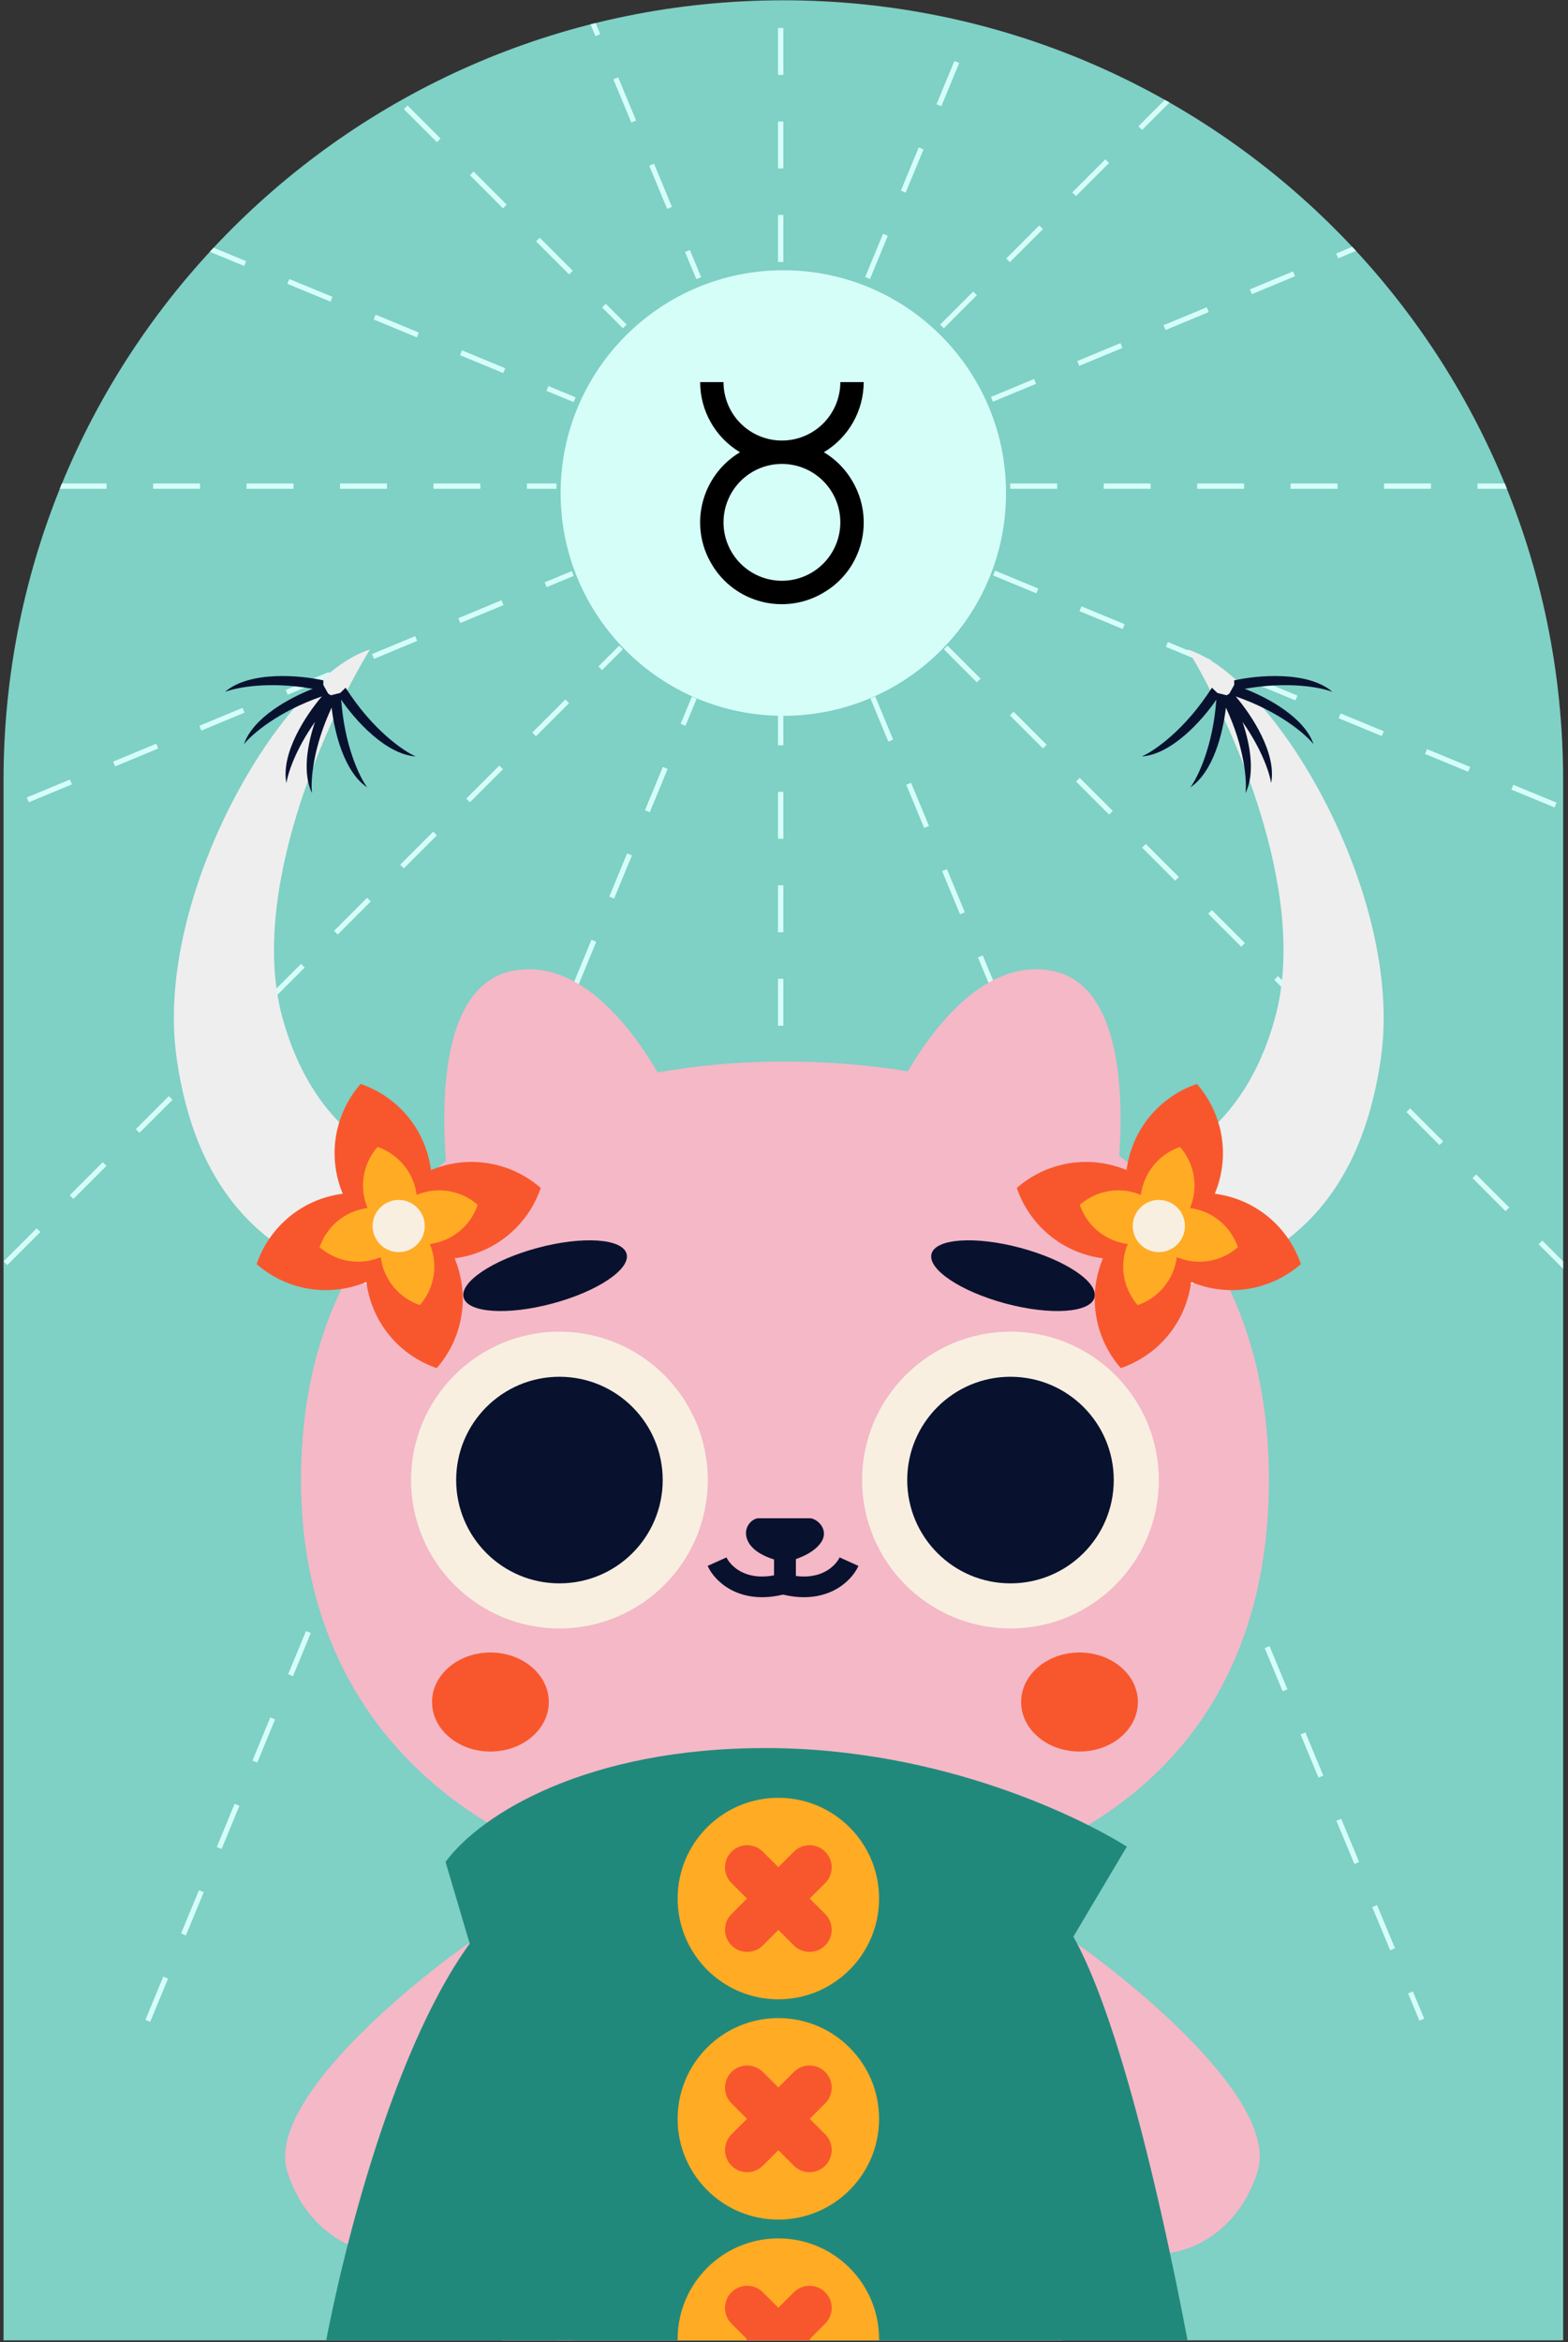
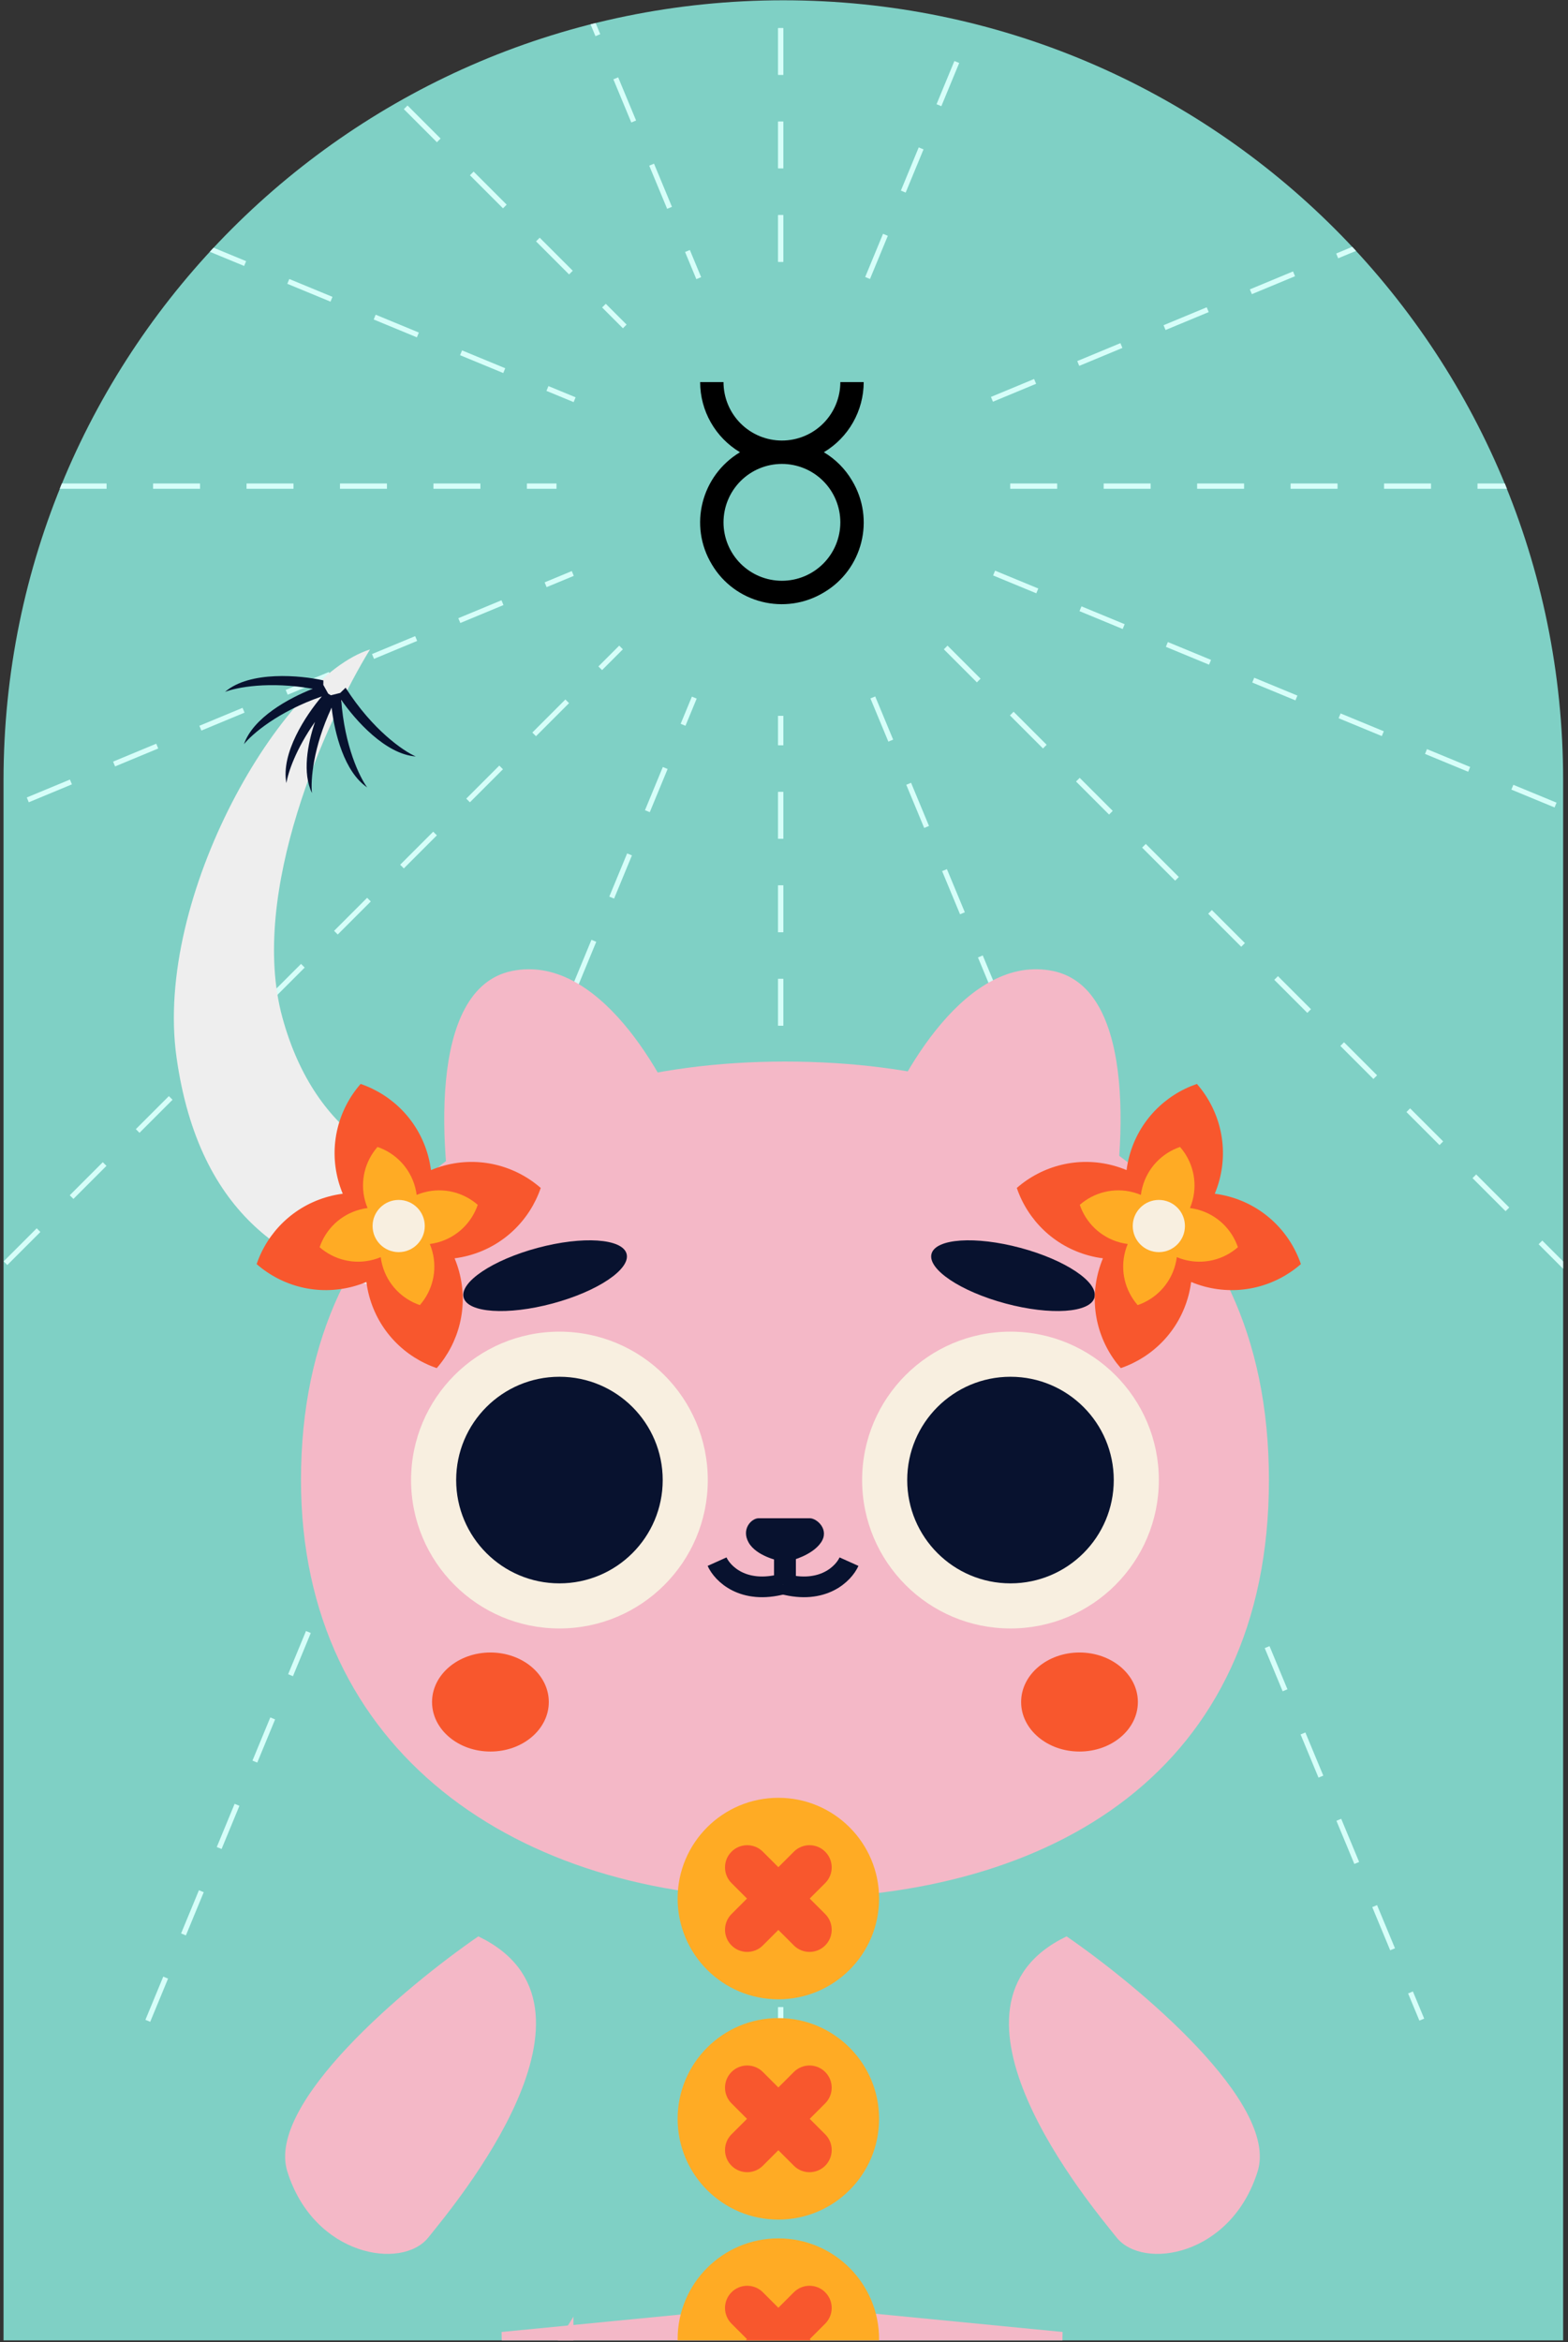
<svg xmlns="http://www.w3.org/2000/svg" width="302" height="451" viewBox="0 0 302 451" fill="none">
  <rect x="0" y="0" width="302" height="451" fill="#333333" stroke="none" />
  <g clip-path="url(#clip0_1365_634)">
    <path d="M0.68 150.248C0.68 67.299 67.923 0.056 150.872 0.056C233.821 0.056 301.064 67.299 301.064 150.248V450.633H0.68V150.248Z" fill="#7FD0C5" />
    <line x1="150.372" y1="50.41" x2="150.372" y2="-225.253" stroke="#D6FEF9" stroke-dasharray="9 9" />
    <line x1="150.372" y1="413.491" x2="150.372" y2="137.829" stroke="#D6FEF9" stroke-dasharray="9 9" />
    <line x1="194.586" y1="93.614" x2="470.249" y2="93.614" stroke="#D6FEF9" stroke-dasharray="9 9" />
    <line x1="-168.495" y1="93.614" x2="107.168" y2="93.614" stroke="#D6FEF9" stroke-dasharray="9 9" />
    <line x1="150.372" y1="50.41" x2="150.372" y2="-225.253" stroke="#D6FEF9" stroke-dasharray="9 9" />
    <line x1="150.372" y1="413.491" x2="150.372" y2="137.829" stroke="#D6FEF9" stroke-dasharray="9 9" />
    <line x1="194.586" y1="93.614" x2="470.248" y2="93.614" stroke="#D6FEF9" stroke-dasharray="9 9" />
    <line x1="-168.495" y1="93.614" x2="107.167" y2="93.614" stroke="#D6FEF9" stroke-dasharray="9 9" />
-     <line x1="181.428" y1="62.855" x2="376.351" y2="-132.068" stroke="#D6FEF9" stroke-dasharray="9 9" />
    <line x1="-75.309" y1="319.593" x2="119.613" y2="124.67" stroke="#D6FEF9" stroke-dasharray="9 9" />
    <line x1="182.142" y1="124.67" x2="377.065" y2="319.592" stroke="#D6FEF9" stroke-dasharray="9 9" />
    <line x1="-74.596" y1="-132.068" x2="120.327" y2="62.855" stroke="#D6FEF9" stroke-dasharray="9 9" />
    <line x1="167.099" y1="53.529" x2="272.351" y2="-201.249" stroke="#D6FEF9" stroke-dasharray="9 9" />
    <line x1="28.469" y1="389.103" x2="133.721" y2="134.325" stroke="#D6FEF9" stroke-dasharray="9 9" />
    <line x1="191.467" y1="110.341" x2="446.245" y2="215.593" stroke="#D6FEF9" stroke-dasharray="9 9" />
    <line x1="-144.107" y1="-28.288" x2="110.671" y2="76.964" stroke="#D6FEF9" stroke-dasharray="9 9" />
    <line x1="191.05" y1="76.889" x2="445.63" y2="-28.842" stroke="#D6FEF9" stroke-dasharray="9 9" />
    <line x1="-144.262" y1="216.151" x2="110.317" y2="110.42" stroke="#D6FEF9" stroke-dasharray="9 9" />
    <line x1="168.108" y1="134.293" x2="273.839" y2="388.873" stroke="#D6FEF9" stroke-dasharray="9 9" />
    <line x1="28.848" y1="-201.021" x2="134.579" y2="53.559" stroke="#D6FEF9" stroke-dasharray="9 9" />
-     <circle cx="150.872" cy="94.935" r="42.894" fill="#D6FEF9" />
    <path d="M158.678 87.077C161.014 85.681 162.949 83.704 164.293 81.338C165.638 78.972 166.347 76.298 166.35 73.577H161.85C161.85 76.561 160.665 79.422 158.555 81.532C156.445 83.642 153.584 84.827 150.6 84.827C147.616 84.827 144.755 83.642 142.645 81.532C140.535 79.422 139.35 76.561 139.35 73.577H134.85C134.85 79.112 137.775 84.242 142.523 87.077C135.053 91.577 132.6 101.207 137.1 108.677C141.533 116.147 151.208 118.577 158.678 114.077C166.148 109.667 168.6 99.992 164.1 92.522C162.777 90.281 160.913 88.409 158.678 87.077ZM150.6 111.827C147.616 111.827 144.755 110.642 142.645 108.532C140.535 106.422 139.35 103.561 139.35 100.577C139.35 97.593 140.535 94.732 142.645 92.622C144.755 90.512 147.616 89.327 150.6 89.327C153.584 89.327 156.445 90.512 158.555 92.622C160.665 94.732 161.85 97.593 161.85 100.577C161.85 103.561 160.665 106.422 158.555 108.532C156.445 110.642 153.584 111.827 150.6 111.827Z" fill="black" />
    <path d="M98.603 186.959C82.169 190.32 84.631 222.556 88.096 239.318C88.216 239.903 88.849 240.21 89.391 239.96L132.208 220.269C132.649 220.066 132.865 219.568 132.695 219.113C127.978 206.499 115.06 183.592 98.603 186.959Z" fill="#F4B8C7" />
    <path d="M202.783 186.959C219.217 190.32 216.755 222.556 213.29 239.318C213.169 239.903 212.537 240.21 211.995 239.96L169.178 220.269C168.737 220.066 168.521 219.568 168.691 219.113C173.408 206.499 186.326 183.592 202.783 186.959Z" fill="#F4B8C7" />
-     <path d="M244.399 284.983C244.399 340.942 202.665 365.563 151.184 365.563C99.704 365.563 57.97 337.36 57.97 284.983C57.97 229.919 99.704 204.402 151.184 204.402C202.665 204.402 244.399 229.024 244.399 284.983Z" fill="#F4B8C7" />
+     <path d="M244.399 284.983C244.399 340.942 202.665 365.563 151.184 365.563C99.704 365.563 57.97 337.36 57.97 284.983C57.97 229.919 99.704 204.402 151.184 204.402C202.665 204.402 244.399 229.024 244.399 284.983" fill="#F4B8C7" />
    <path d="M179.411 241.424C178.619 244.382 185.003 248.663 193.67 250.985C202.338 253.308 210.007 252.793 210.799 249.835C211.592 246.877 205.208 242.596 196.54 240.274C187.873 237.951 180.204 238.466 179.411 241.424Z" fill="#08122F" />
    <path d="M120.682 241.424C121.475 244.382 115.091 248.663 106.423 250.985C97.756 253.308 90.087 252.793 89.294 249.835C88.502 246.877 94.886 242.596 103.553 240.274C112.221 237.951 119.89 238.466 120.682 241.424Z" fill="#08122F" />
    <path fill-rule="evenodd" clip-rule="evenodd" d="M149.081 305.048V298.032H153.289V305.048H149.081Z" fill="#08122F" />
    <path d="M138.109 300.693C139.137 302.981 143.118 307.042 150.814 304.979" stroke="#08122F" stroke-width="3.986" />
    <path d="M163.52 300.693C162.491 302.981 158.51 307.042 150.814 304.979" stroke="#08122F" stroke-width="3.986" />
    <path d="M155.978 292.335H146.11C144.743 292.335 142.713 294.416 144.194 297.022C145.675 299.628 149.986 300.512 149.986 300.512C151.124 300.871 151.068 300.864 152.339 300.487C152.339 300.487 156.394 299.513 158.112 297.022C159.831 294.53 157.33 292.335 155.978 292.335Z" fill="#08122F" />
    <path d="M105.7 327.721C105.7 332.987 100.666 337.255 94.456 337.255C88.247 337.255 83.213 332.987 83.213 327.721C83.213 322.455 88.247 318.186 94.456 318.186C100.666 318.186 105.7 322.455 105.7 327.721Z" fill="#F8572D" />
    <path d="M219.158 327.721C219.158 332.987 214.124 337.255 207.914 337.255C201.705 337.255 196.671 332.987 196.671 327.721C196.671 322.455 201.705 318.186 207.914 318.186C214.124 318.186 219.158 322.455 219.158 327.721Z" fill="#F8572D" />
    <path d="M78.448 510.323C97.97 502.08 107.912 476.341 110.442 464.501V446.064C92.819 475.347 69.501 469.382 55.944 460.705C42.388 452.029 23.68 452.843 18.257 473.991C12.835 495.139 54.047 520.626 78.448 510.323Z" fill="#F4B8C7" />
    <path d="M150.84 443.775L204.653 449.014C204.342 471.74 200.31 517.939 186.674 520.928C169.63 524.664 162.196 515.804 161.812 512.476C161.504 509.813 160.404 494.127 159.892 486.617H150.84V486.618H141.367C140.855 494.128 139.755 509.813 139.447 512.476C139.063 515.804 131.629 524.663 114.585 520.928C100.949 517.939 96.917 471.74 96.606 449.014L150.419 443.775V443.734L150.629 443.754L150.84 443.734V443.775Z" fill="#F4B8C7" />
    <path d="M242.225 418.086C246.309 404.989 219.399 382.469 205.434 372.846C177.703 386.118 210.003 424.504 215.066 430.832C220.129 437.161 237.12 434.457 242.225 418.086Z" fill="#F4B8C7" />
    <path d="M55.332 418.086C51.248 404.989 78.157 382.469 92.122 372.846C119.854 386.118 87.553 424.504 82.49 430.832C77.428 437.161 60.437 434.457 55.332 418.086Z" fill="#F4B8C7" />
-     <path d="M147.381 336.583C113.461 336.583 92.804 349.02 85.813 358.509L90.464 374.233C74.695 396.026 64.7 438.533 61.673 457.063C149.818 504.678 230.654 461.27 230.654 461.27C230.654 461.27 219.728 396.085 206.735 372.904L217.028 355.562C208.938 350.468 181.931 336.583 147.381 336.583Z" fill="#21897B" />
    <circle cx="149.913" cy="365.563" r="19.401" fill="#FFAB24" />
    <circle cx="149.913" cy="407.978" r="19.401" fill="#FFAB24" />
    <circle cx="149.913" cy="450.394" r="19.401" fill="#FFAB24" />
    <path d="M152.894 356.541C154.562 354.873 157.266 354.873 158.935 356.541C160.603 358.209 160.603 360.914 158.935 362.582L155.953 365.563L158.935 368.545C160.603 370.213 160.603 372.918 158.935 374.586C157.266 376.254 154.562 376.254 152.894 374.586L149.912 371.604L146.931 374.586C145.263 376.254 142.558 376.254 140.89 374.586C139.222 372.918 139.222 370.213 140.89 368.545L143.871 365.563L140.89 362.582C139.222 360.914 139.222 358.209 140.89 356.541C142.558 354.873 145.263 354.873 146.931 356.541L149.912 359.522L152.894 356.541Z" fill="#F8572D" />
    <path d="M152.894 398.956C154.562 397.288 157.266 397.288 158.935 398.956C160.603 400.624 160.603 403.329 158.935 404.997L155.953 407.979L158.935 410.96C160.603 412.628 160.603 415.333 158.935 417.001C157.266 418.669 154.562 418.669 152.894 417.001L149.912 414.02L146.931 417.001C145.263 418.669 142.558 418.669 140.89 417.001C139.222 415.333 139.222 412.628 140.89 410.96L143.871 407.979L140.89 404.997C139.222 403.329 139.222 400.624 140.89 398.956C142.558 397.288 145.263 397.288 146.931 398.956L149.912 401.938L152.894 398.956Z" fill="#F8572D" />
    <path d="M152.894 441.371C154.562 439.703 157.266 439.703 158.935 441.371C160.603 443.039 160.603 445.744 158.935 447.412L155.953 450.393L158.935 453.375C160.603 455.043 160.603 457.748 158.935 459.416C157.266 461.084 154.562 461.084 152.894 459.416L149.912 456.434L146.931 459.416C145.263 461.084 142.558 461.084 140.89 459.416C139.222 457.748 139.222 455.043 140.89 453.375L143.871 450.393L140.89 447.412C139.222 445.744 139.222 443.039 140.89 441.371C142.558 439.703 145.263 439.703 146.931 441.371L149.912 444.352L152.894 441.371Z" fill="#F8572D" />
    <circle cx="194.622" cy="284.983" r="28.574" fill="#F8EFE0" />
    <circle cx="107.748" cy="284.983" r="28.574" fill="#F8EFE0" />
    <circle cx="194.622" cy="284.983" r="19.89" fill="#08122F" />
    <circle cx="107.749" cy="284.983" r="19.89" fill="#08122F" />
-     <path d="M245.612 195.848C239.084 219.857 221.954 226.172 212.398 225.954L225.936 248.085C243.523 244.362 261.582 234.765 265.982 203.603C270.381 172.44 245.612 130.32 228.718 125.05C237.069 138.646 252.139 171.84 245.612 195.848Z" fill="#EEEEEE" />
    <path d="M230.527 208.71C234.816 213.619 236.659 220.507 234.846 227.276C234.608 228.165 234.311 229.023 233.967 229.849C234.855 229.964 235.746 230.139 236.635 230.377C243.404 232.191 248.448 237.23 250.555 243.399C245.646 247.688 238.758 249.531 231.988 247.718C231.099 247.479 230.241 247.184 229.414 246.84C229.299 247.728 229.127 248.62 228.889 249.509C227.075 256.278 222.034 261.321 215.865 263.427C211.577 258.519 209.733 251.631 211.547 244.862C211.785 243.973 212.08 243.113 212.425 242.286C211.537 242.171 210.645 241.999 209.756 241.76C202.987 239.946 197.944 234.907 195.837 228.738C200.746 224.449 207.634 222.605 214.403 224.419C215.292 224.657 216.151 224.953 216.978 225.298C217.092 224.41 217.266 223.518 217.504 222.63C219.318 215.86 224.359 210.817 230.527 208.71Z" fill="#F8572D" />
    <path d="M227.276 220.843C229.663 223.575 230.689 227.408 229.679 231.176C229.547 231.67 229.382 232.148 229.19 232.608C229.685 232.672 230.181 232.768 230.677 232.901C234.444 233.911 237.25 236.716 238.423 240.149C235.69 242.536 231.857 243.562 228.09 242.552C227.595 242.42 227.116 242.255 226.656 242.063C226.592 242.558 226.497 243.054 226.364 243.549C225.354 247.316 222.549 250.123 219.116 251.296C216.729 248.563 215.703 244.73 216.713 240.963C216.845 240.468 217.008 239.99 217.2 239.53C216.706 239.466 216.21 239.37 215.716 239.238C211.948 238.228 209.141 235.422 207.969 231.989C210.701 229.602 214.535 228.576 218.302 229.586C218.797 229.718 219.275 229.882 219.735 230.074C219.799 229.58 219.896 229.083 220.028 228.589C221.038 224.821 223.843 222.015 227.276 220.843Z" fill="#FFAB24" />
    <circle cx="223.196" cy="236.069" r="5.026" fill="#F8EFE0" />
-     <path d="M237.698 131.009C242.029 130.028 251.883 129.097 256.642 133.225C254.44 132.355 248.171 131.13 239.753 132.628C244.349 134.423 251.228 138.182 252.994 143.292C251.482 141.386 246.437 137.009 237.995 134.093C241.112 137.745 245.922 145.067 244.818 150.782C244.527 148.822 243.025 144.268 239.314 138.999C240.783 143.366 241.763 148.857 239.898 152.693C240.168 150.343 239.728 143.979 236.112 136.246C235.543 141.155 233.684 148.622 229.26 151.613C230.709 149.659 233.63 143.653 234.262 134.743C231.54 138.699 225.715 145.24 219.909 145.653C222.251 144.637 228.233 140.568 233.418 132.418L234.459 133.425L236.253 133.874L236.773 133.562L237.696 131.901C237.701 131.903 237.707 131.904 237.713 131.906L237.698 131.009Z" fill="#08122F" />
    <path d="M54.37 195.848C60.898 219.857 78.028 226.172 87.585 225.954L74.046 248.085C56.459 244.362 38.4 234.765 34.001 203.603C29.601 172.44 54.37 130.32 71.264 125.05C62.913 138.646 47.843 171.84 54.37 195.848Z" fill="#EEEEEE" />
    <path d="M69.455 208.71C65.166 213.619 63.323 220.507 65.136 227.276C65.375 228.165 65.671 229.023 66.015 229.849C65.127 229.964 64.236 230.139 63.347 230.377C56.578 232.191 51.535 237.23 49.428 243.399C54.337 247.688 61.224 249.531 67.994 247.718C68.883 247.479 69.742 247.184 70.568 246.84C70.683 247.728 70.855 248.62 71.094 249.509C72.907 256.278 77.948 261.321 84.117 263.427C88.406 258.519 90.249 251.631 88.435 244.862C88.197 243.973 87.902 243.113 87.557 242.286C88.446 242.171 89.337 241.999 90.226 241.76C96.996 239.946 102.038 234.907 104.145 228.738C99.236 224.449 92.348 222.605 85.579 224.419C84.69 224.657 83.831 224.953 83.005 225.298C82.89 224.41 82.716 223.518 82.478 222.63C80.664 215.86 75.624 210.817 69.455 208.71Z" fill="#F8572D" />
    <path d="M72.706 220.843C70.319 223.575 69.293 227.408 70.303 231.176C70.435 231.67 70.6 232.148 70.792 232.608C70.297 232.672 69.801 232.768 69.306 232.901C65.538 233.911 62.732 236.716 61.56 240.149C64.292 242.536 68.125 243.562 71.893 242.552C72.388 242.42 72.866 242.255 73.326 242.063C73.39 242.558 73.486 243.054 73.618 243.549C74.628 247.316 77.433 250.123 80.866 251.296C83.253 248.563 84.279 244.73 83.269 240.963C83.137 240.468 82.974 239.99 82.782 239.53C83.276 239.466 83.772 239.37 84.267 239.238C88.034 238.228 90.841 235.422 92.014 231.989C89.281 229.602 85.447 228.576 81.68 229.586C81.185 229.718 80.707 229.882 80.247 230.074C80.183 229.58 80.087 229.083 79.954 228.589C78.944 224.821 76.139 222.015 72.706 220.843Z" fill="#FFAB24" />
    <circle cx="5.026" cy="5.026" r="5.026" transform="matrix(-1 0 0 1 81.812 231.043)" fill="#F8EFE0" />
    <path d="M62.284 131.009C57.953 130.028 48.099 129.097 43.34 133.225C45.542 132.355 51.812 131.13 60.229 132.628C55.633 134.423 48.754 138.182 46.988 143.292C48.501 141.386 53.545 137.009 61.987 134.093C58.871 137.745 54.06 145.067 55.164 150.782C55.455 148.822 56.957 144.268 60.668 138.999C59.199 143.366 58.219 148.857 60.085 152.693C59.815 150.343 60.254 143.979 63.87 136.246C64.44 141.155 66.299 148.622 70.722 151.613C69.273 149.659 66.352 143.653 65.72 134.743C68.442 138.699 74.268 145.24 80.073 145.653C77.731 144.637 71.749 140.568 66.564 132.418L65.523 133.425L63.729 133.874L63.209 133.562L62.286 131.901C62.281 131.903 62.275 131.904 62.27 131.906L62.284 131.009Z" fill="#08122F" />
  </g>
  <defs>
    <clipPath id="clip0_1365_634">
      <path d="M0.68 150.248C0.68 67.299 67.923 0.056 150.872 0.056C233.821 0.056 301.064 67.299 301.064 150.248V450.633H0.68V150.248Z" fill="white" />
    </clipPath>
  </defs>
</svg>